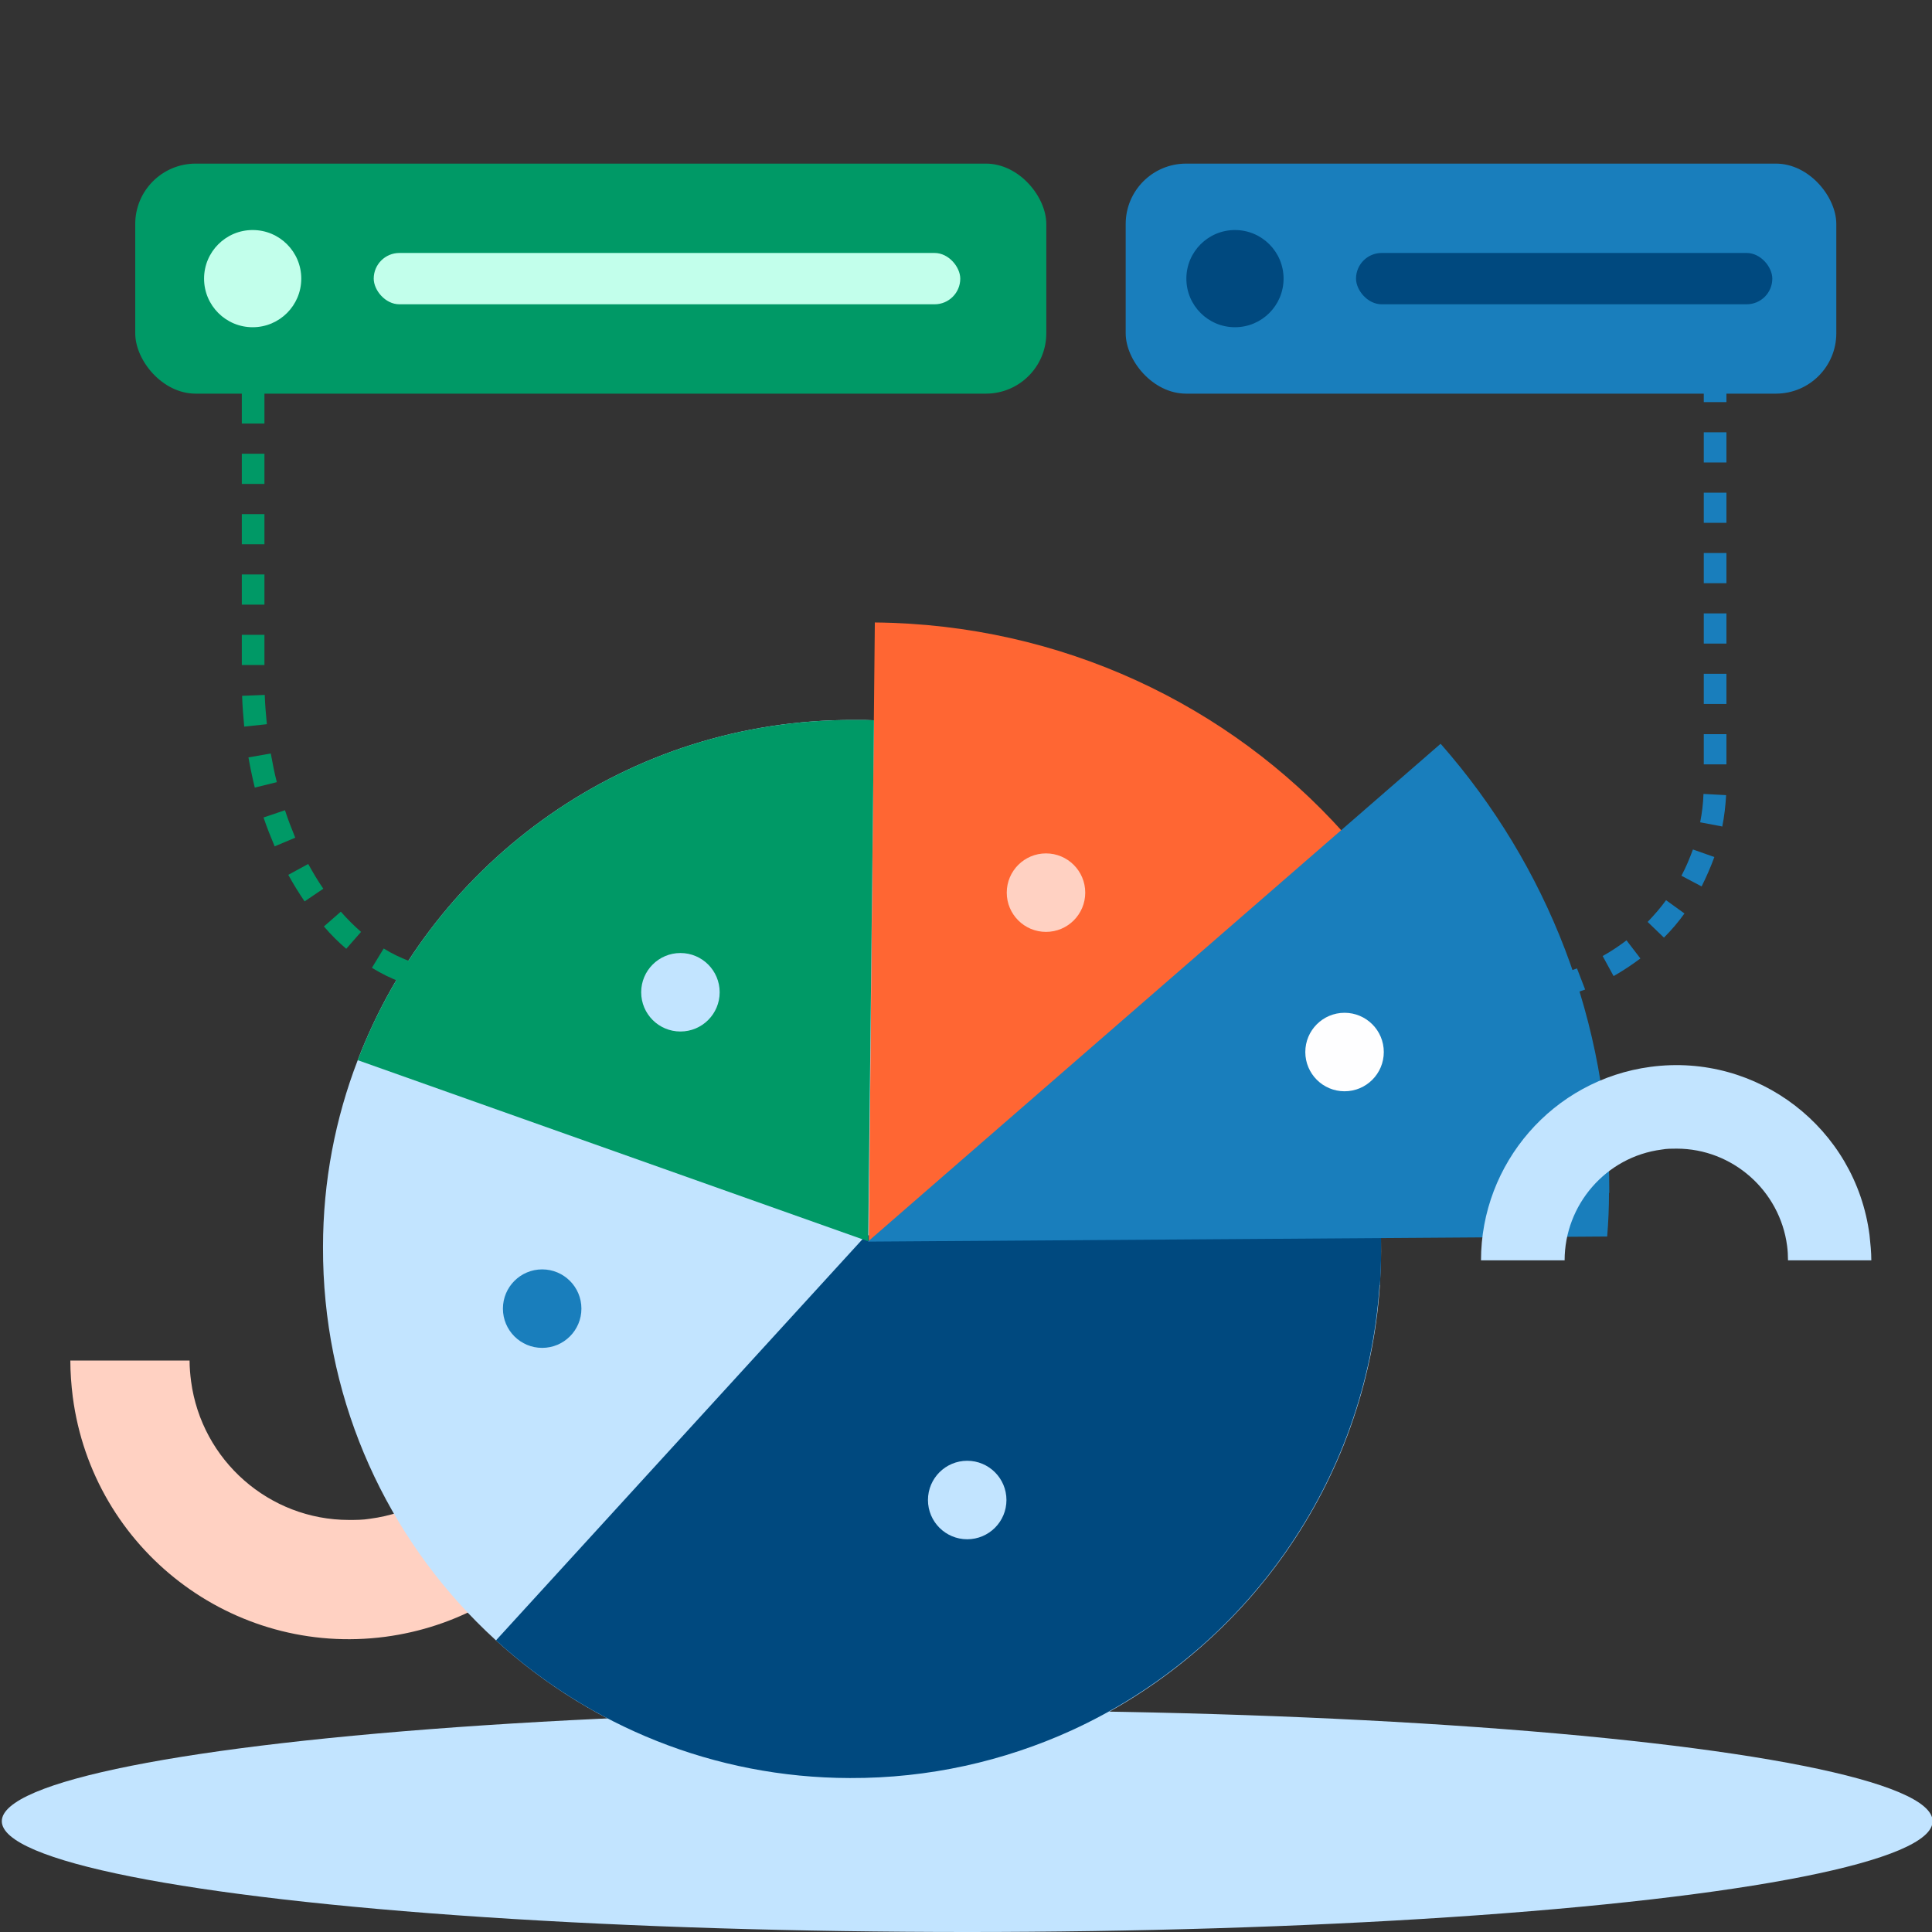
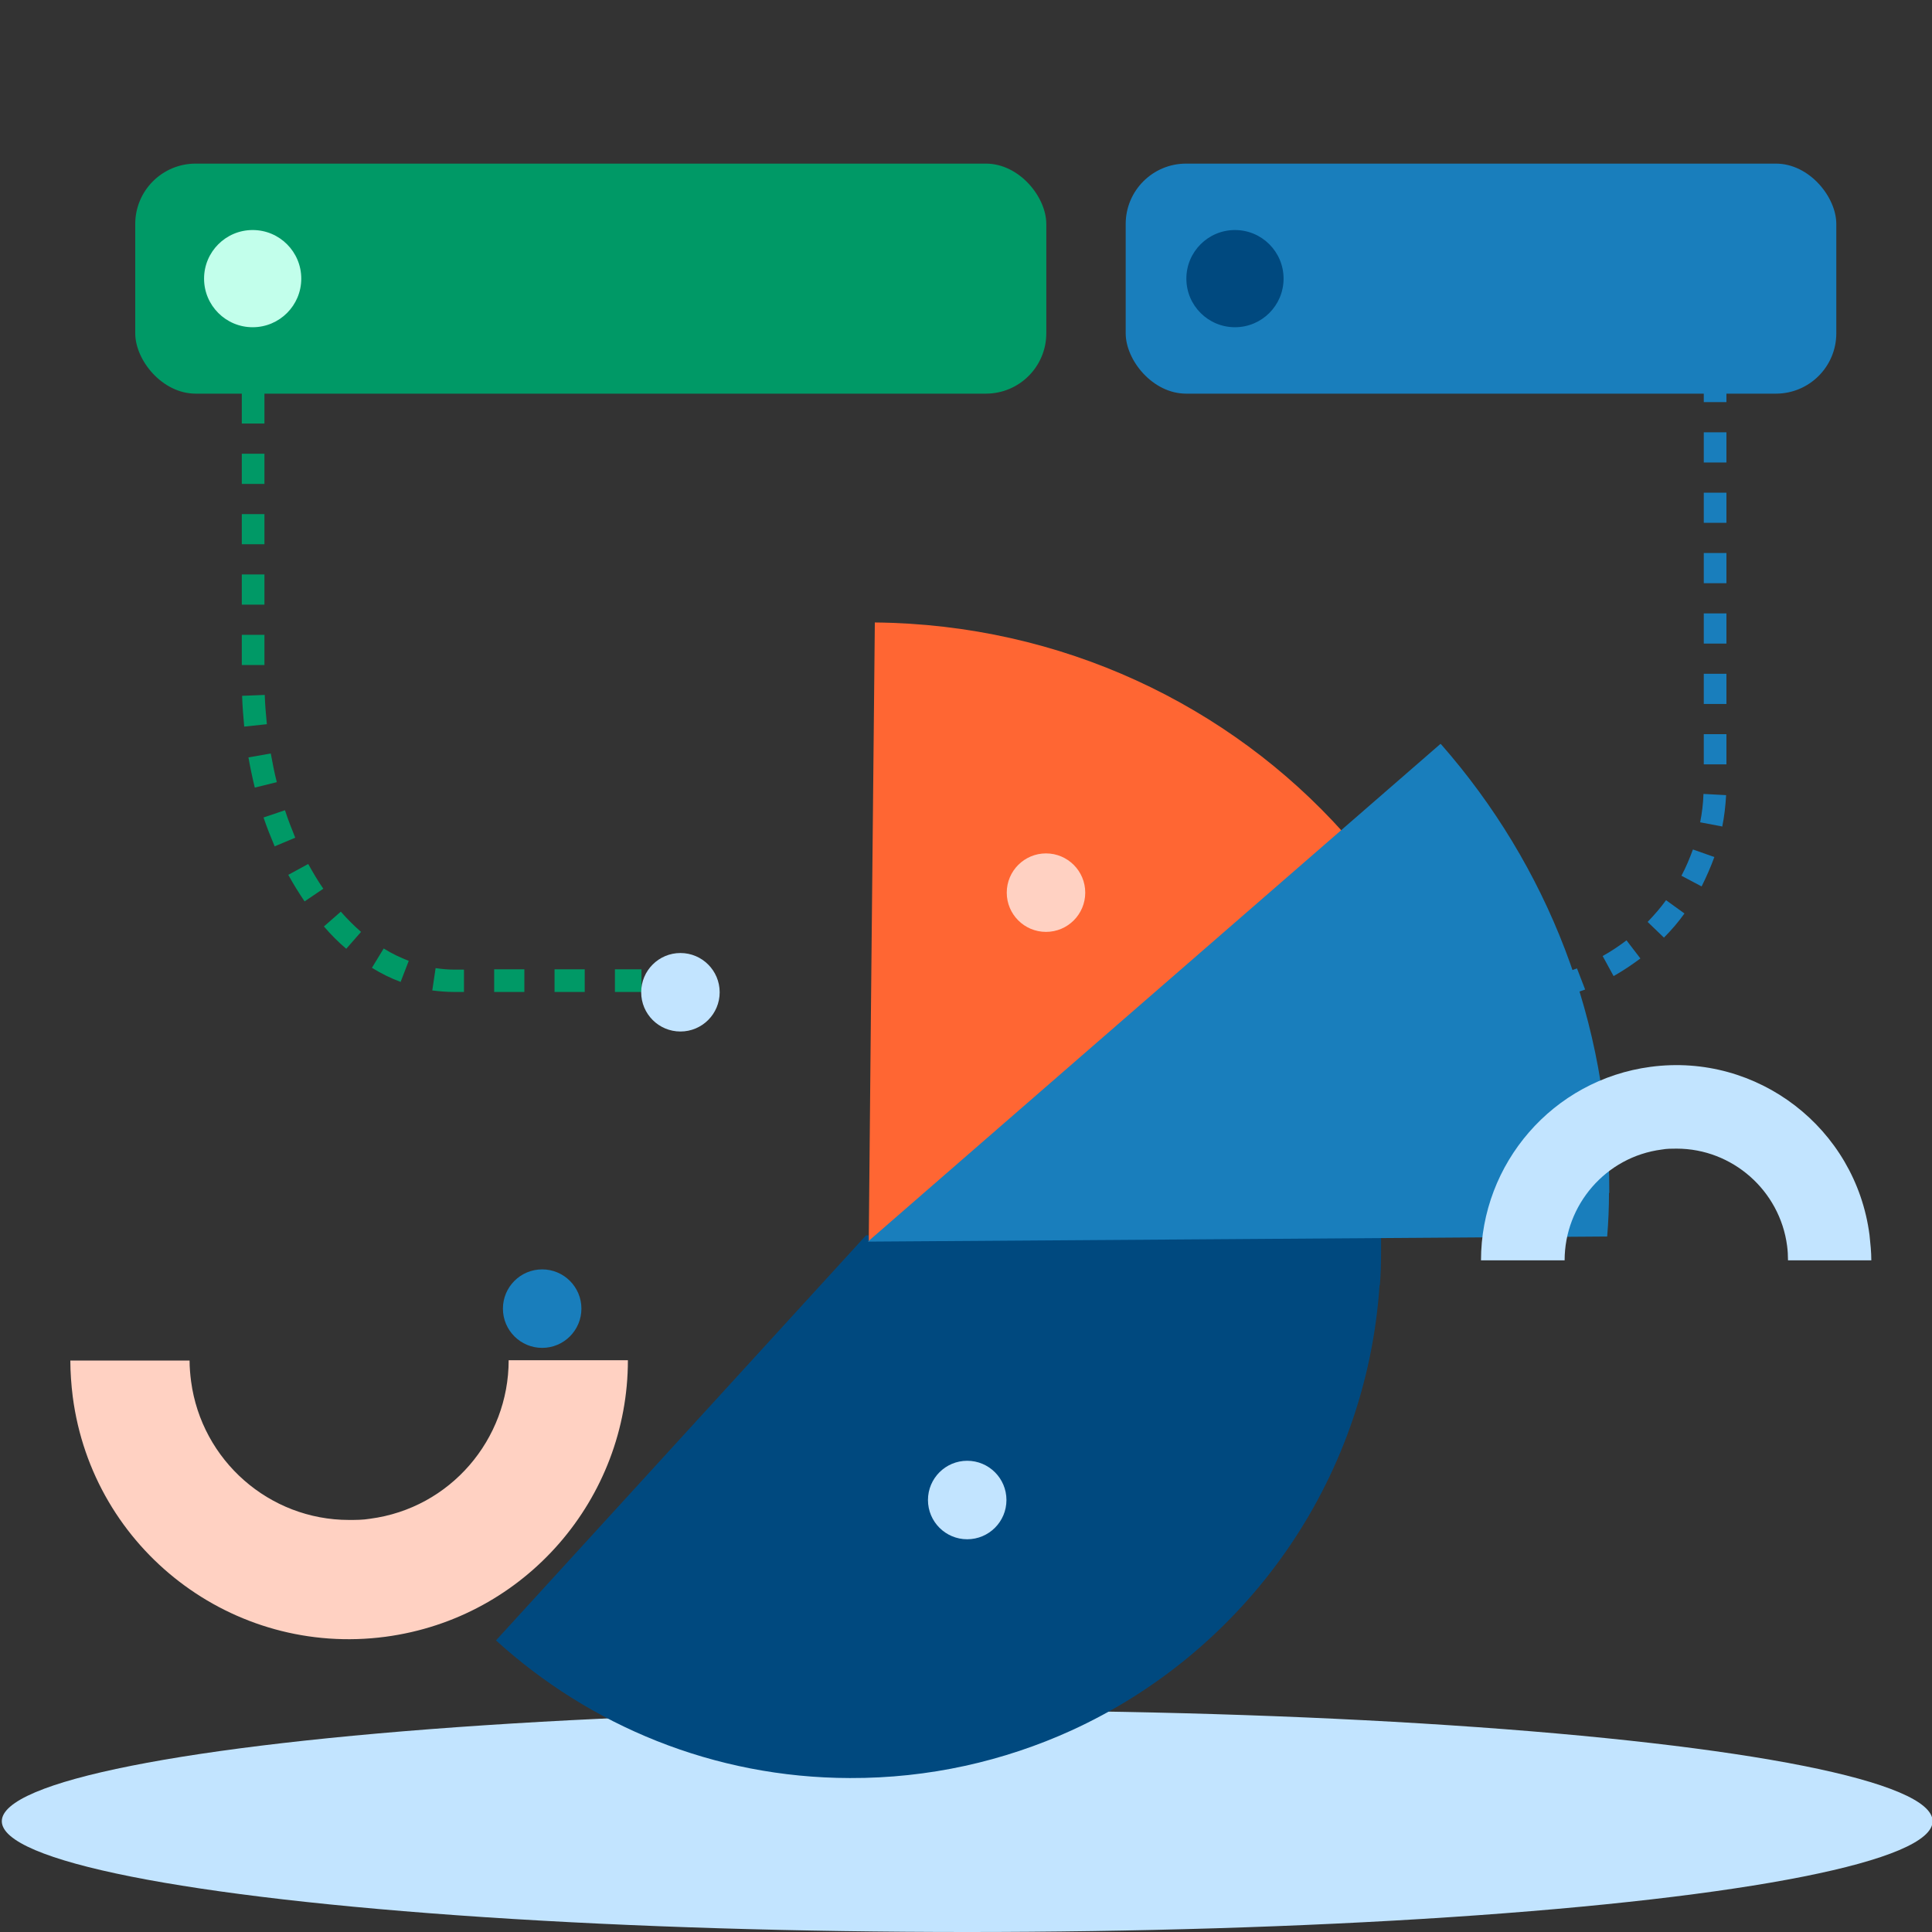
<svg xmlns="http://www.w3.org/2000/svg" id="Layer_1" data-name="Layer 1" viewBox="0 0 64 64">
  <rect x="0" y="0" width="64" height="64" fill="#333333" stroke="none" />
  <defs>
    <style>
      .cls-1 {
        fill: #c2e4ff;
      }

      .cls-2 {
        fill: #096;
      }

      .cls-3 {
        fill: #ffd1c2;
      }

      .cls-4 {
        fill: #197ebc;
      }

      .cls-5 {
        fill: #c2ffeb;
      }

      .cls-6 {
        fill: #f63;
      }

      .cls-7 {
        fill: #fefeff;
      }

      .cls-8 {
        fill: #00497f;
      }
    </style>
  </defs>
  <path class="cls-3" d="m2.33,45.07h3.95c0,.23.02.46.05.69.35,2.62,2.59,4.59,5.23,4.59.23,0,.46,0,.7-.04,2.66-.35,4.59-2.63,4.59-5.25h3.95c0,4.57-3.38,8.54-8.03,9.16-5.06.67-9.7-2.89-10.36-7.95-.05-.4-.08-.81-.08-1.21Z" />
  <ellipse class="cls-1" cx="32.04" cy="60.33" rx="31.98" ry="3.67" />
  <g>
-     <path class="cls-1" d="m41.38,29.8s.02.02.02.03c2.72,3.1,4.37,7.17,4.35,11.62,0,.38-.02.76-.04,1.13-.44,6.57-4.51,12.14-10.2,14.75-2.24,1.02-4.73,1.59-7.35,1.58-9.68-.04-17.49-7.92-17.46-17.6,0-2.18.41-4.27,1.15-6.19,2.53-6.62,8.95-11.3,16.45-11.27h.1c.19,0,.37,0,.55.01,4.95.2,9.37,2.46,12.44,5.94Z" />
    <path class="cls-8" d="m45.71,42.58c.03-.37.04-.75.04-1.13,0-.15,0-.31,0-.46l-17.06-.07-12.26,13.42c3.1,2.82,7.21,4.55,11.72,4.56,2.62.01,5.11-.56,7.35-1.58,5.7-2.61,9.76-8.18,10.2-14.75Z" />
    <path class="cls-6" d="m44.54,27.62l-9.98,8.55-5.78,4.96v-.16s.07-7.37.07-7.37l.13-12.98c6.19.06,11.74,2.74,15.53,6.97.01,0,.02.02.02.03Z" />
    <path class="cls-4" d="m53.3,39.51c0,.49-.02.97-.06,1.45l-14.28.1-10.21.07,2.15-1.87,6.12-5.32,10.7-9.3s.02.02.03.03c3.48,3.97,5.58,9.16,5.56,14.85Z" />
-     <path class="cls-2" d="m28.95,23.86l-.19,17.26-16.91-6c2.53-6.62,8.95-11.3,16.45-11.27h.1c.19,0,.37,0,.55.01Z" />
  </g>
  <rect class="cls-4" x="37.29" y="5.42" width="23.54" height="7.62" rx="2" ry="2" />
  <path class="cls-2" d="m21.25,32.86h-.88v-.75h.88v.75Zm-1.88,0h-1v-.75h1v.75Zm-2,0h-1v-.75h1v.75Zm-2,0h-.32c-.25,0-.49-.02-.73-.05l.11-.74c.2.03.41.05.62.05h.32v.75Zm-2.09-.33c-.33-.12-.65-.28-.96-.47l.39-.64c.27.17.55.3.83.41l-.27.7Zm-1.81-1.1c-.26-.22-.51-.47-.74-.74l.56-.49c.21.24.44.47.67.67l-.49.56Zm-1.38-1.57c-.19-.28-.37-.57-.54-.88l.66-.36c.16.29.32.56.5.82l-.62.42Zm-.99-1.82c-.13-.31-.26-.63-.37-.96l.71-.24c.1.31.22.61.34.91l-.69.29Zm-.66-1.95c-.08-.33-.15-.66-.21-1l.74-.13c.06.33.12.64.2.95l-.73.18Zm-.35-2.02c-.03-.33-.06-.68-.07-1.02l.75-.03c.01.33.04.65.07.97l-.75.08Zm.67-2.04h-.75v-1h.75v1Zm0-2h-.75v-1h.75v1Zm0-2h-.75v-1h.75v1Zm0-2h-.75v-1h.75v1Zm0-2h-.75v-1h.75v1Z" />
  <path class="cls-4" d="m49.92,33.25v-.75c.16,0,.32,0,.47-.02l.05.75c-.17.01-.35.02-.53.02Zm1.57-.17l-.16-.73c.31-.07.61-.16.91-.27l.27.7c-.33.12-.67.22-1.01.3Zm1.96-.75l-.36-.66c.27-.15.54-.33.79-.52l.46.6c-.28.21-.58.41-.88.58Zm1.67-1.27l-.54-.52c.22-.23.43-.47.61-.72l.61.44c-.2.28-.43.55-.68.8Zm1.24-1.7l-.66-.35c.15-.28.27-.57.38-.87l.71.25c-.12.33-.26.65-.42.97Zm.7-1.98l-.74-.14c.06-.3.1-.62.11-.94l.75.04c-.02.35-.06.71-.13,1.05Zm.13-2.06h-.75v-1h.75v1Zm0-2h-.75v-1h.75v1Zm0-2h-.75v-1h.75v1Zm0-2h-.75v-1h.75v1Zm0-2h-.75v-1h.75v1Zm0-2h-.75v-1h.75v1Zm0-2h-.75v-1h.75v1Z" />
  <g>
    <rect class="cls-2" x="4.48" y="5.42" width="30.18" height="7.62" rx="2" ry="2" />
    <circle class="cls-5" cx="8.37" cy="9.23" r="1.61" />
-     <rect class="cls-5" x="12.38" y="8.38" width="19.43" height="1.7" rx=".85" ry=".85" />
  </g>
  <circle class="cls-8" cx="40.91" cy="9.23" r="1.61" />
-   <rect class="cls-8" x="44.92" y="8.38" width="13.79" height="1.7" rx=".85" ry=".85" />
  <path class="cls-1" d="m62,41.75h-2.77c0-.16-.01-.33-.03-.48-.24-1.83-1.81-3.22-3.66-3.22-.16,0-.33,0-.49.03-1.86.24-3.22,1.84-3.22,3.67h-2.77c0-3.2,2.37-5.98,5.62-6.41,3.54-.47,6.79,2.03,7.25,5.57.03.28.06.57.06.84Z" />
  <circle class="cls-4" cx="17.96" cy="43.35" r="1.3" />
  <circle class="cls-1" cx="22.54" cy="32.87" r="1.3" />
  <circle class="cls-3" cx="34.65" cy="29.57" r="1.3" />
-   <circle class="cls-7" cx="44.54" cy="34.85" r="1.3" />
  <circle class="cls-1" cx="32.04" cy="49.69" r="1.3" />
</svg>